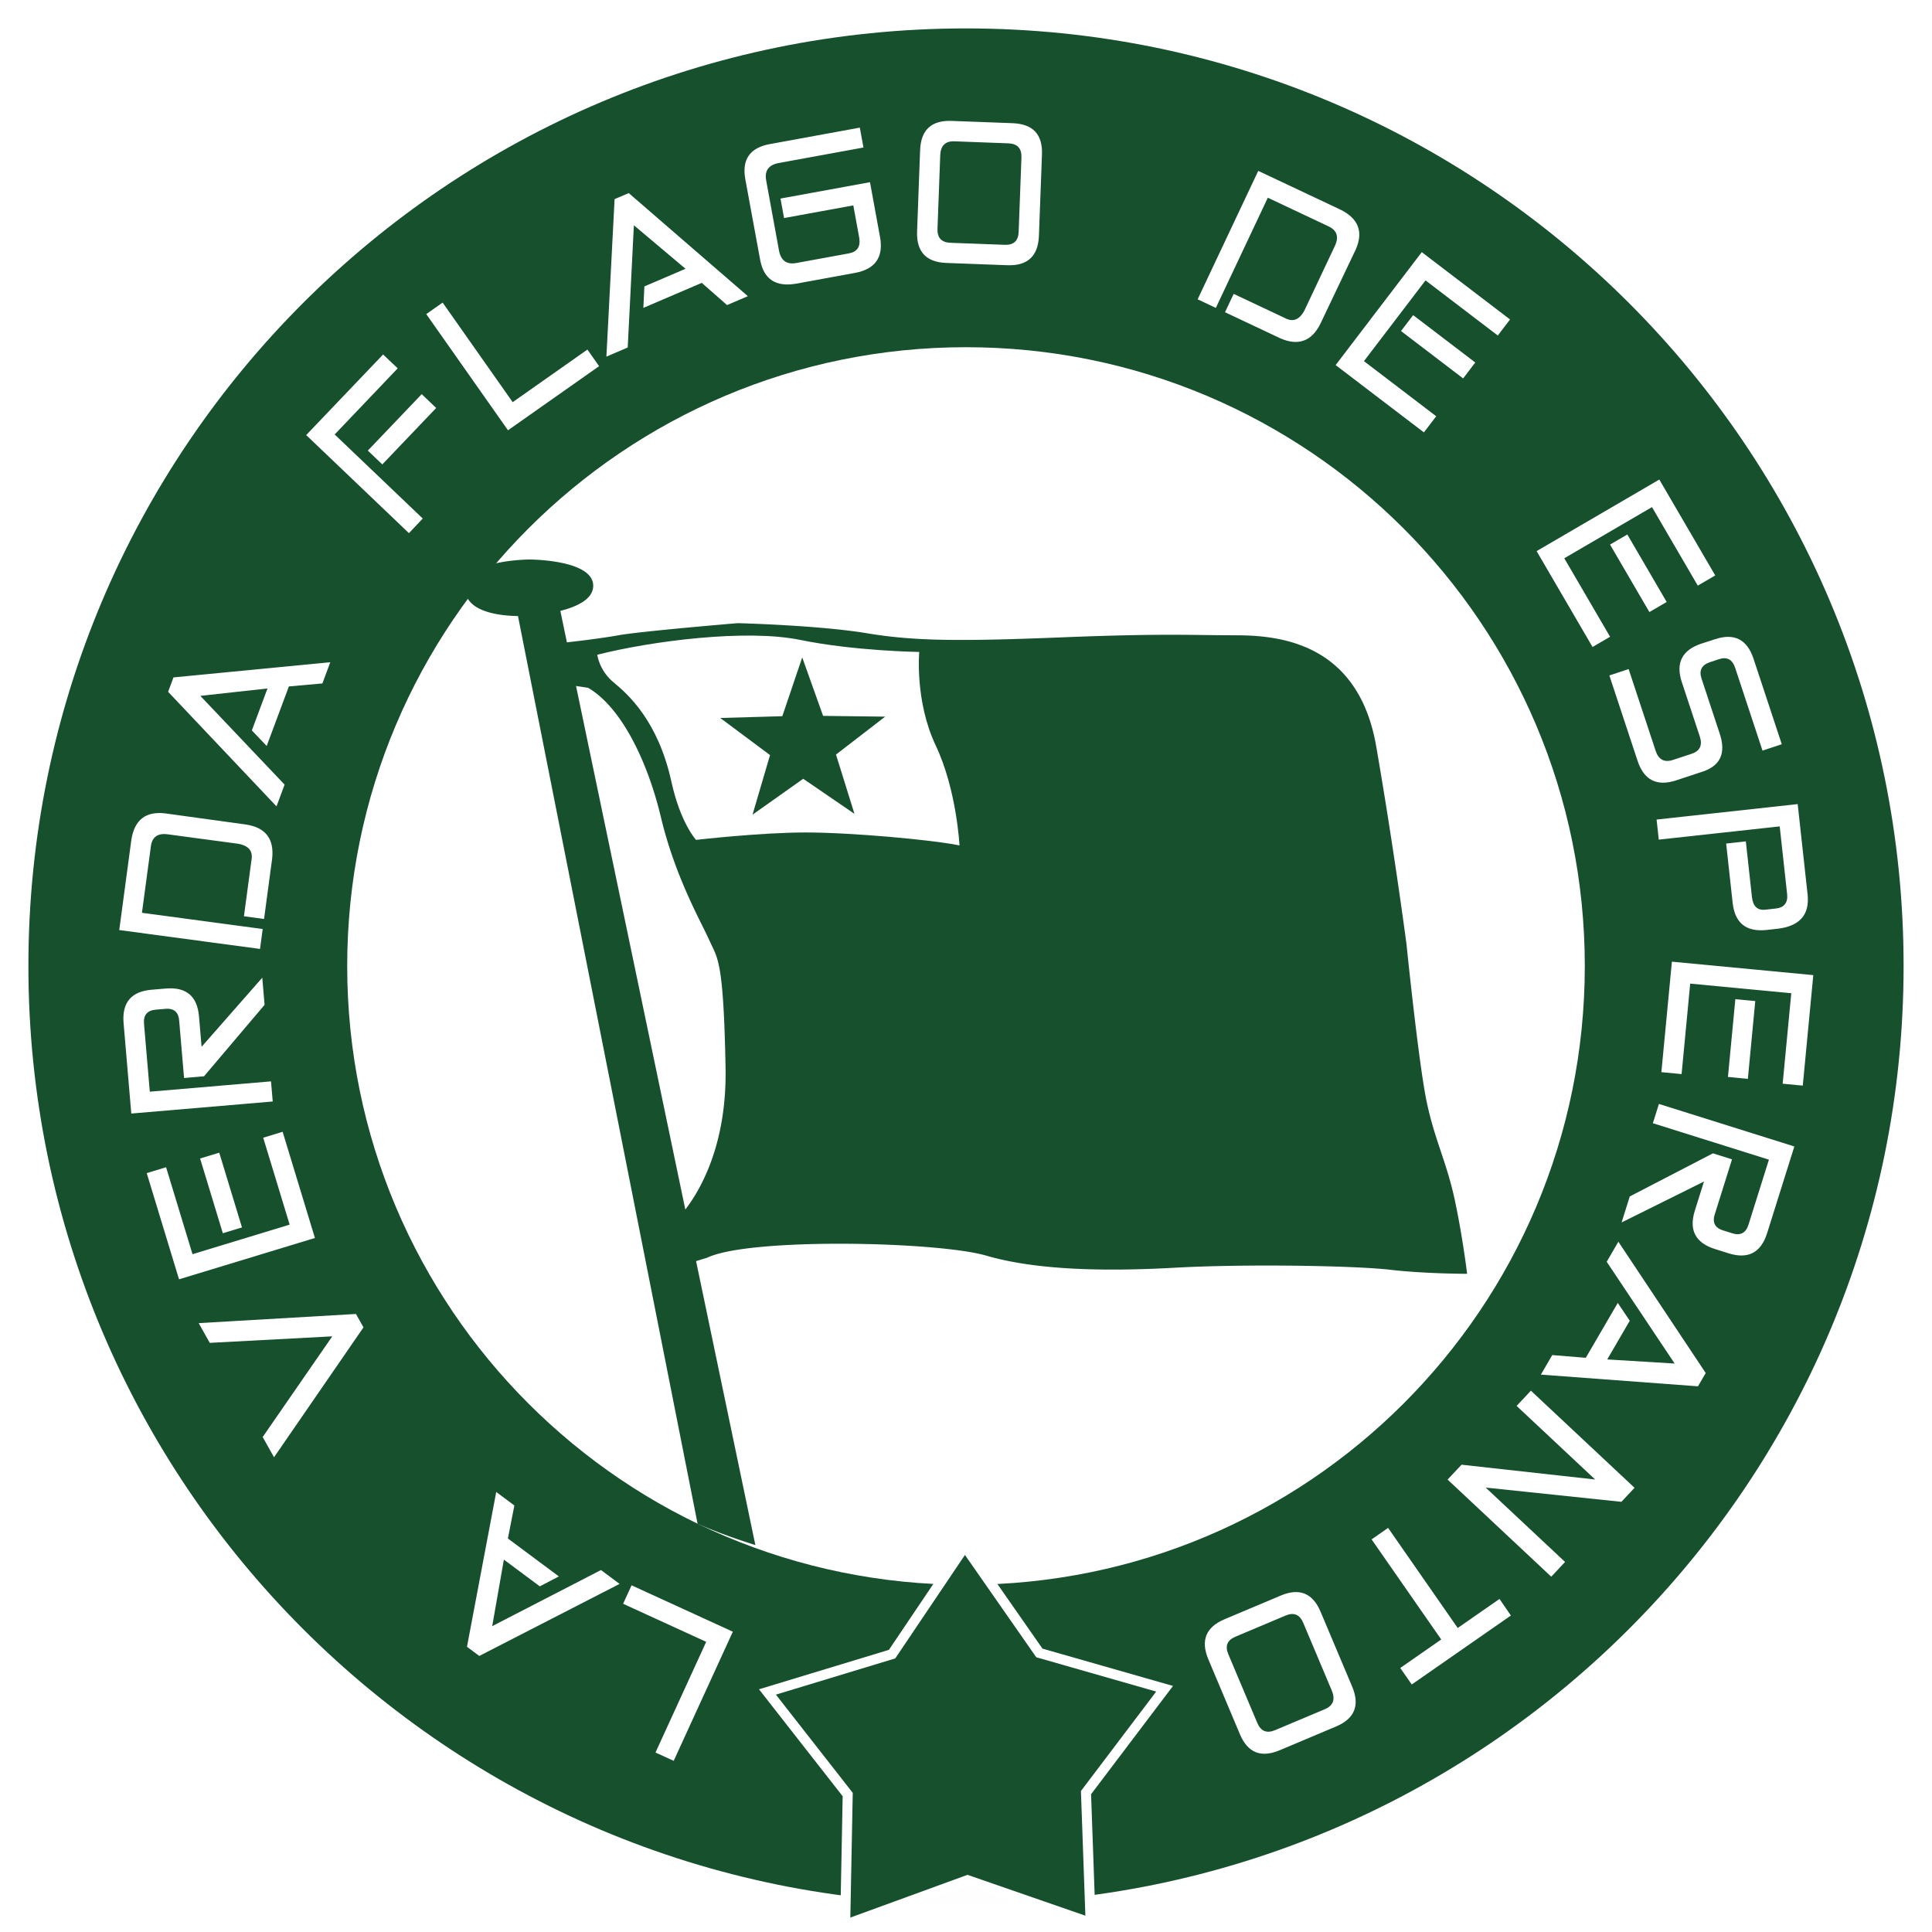
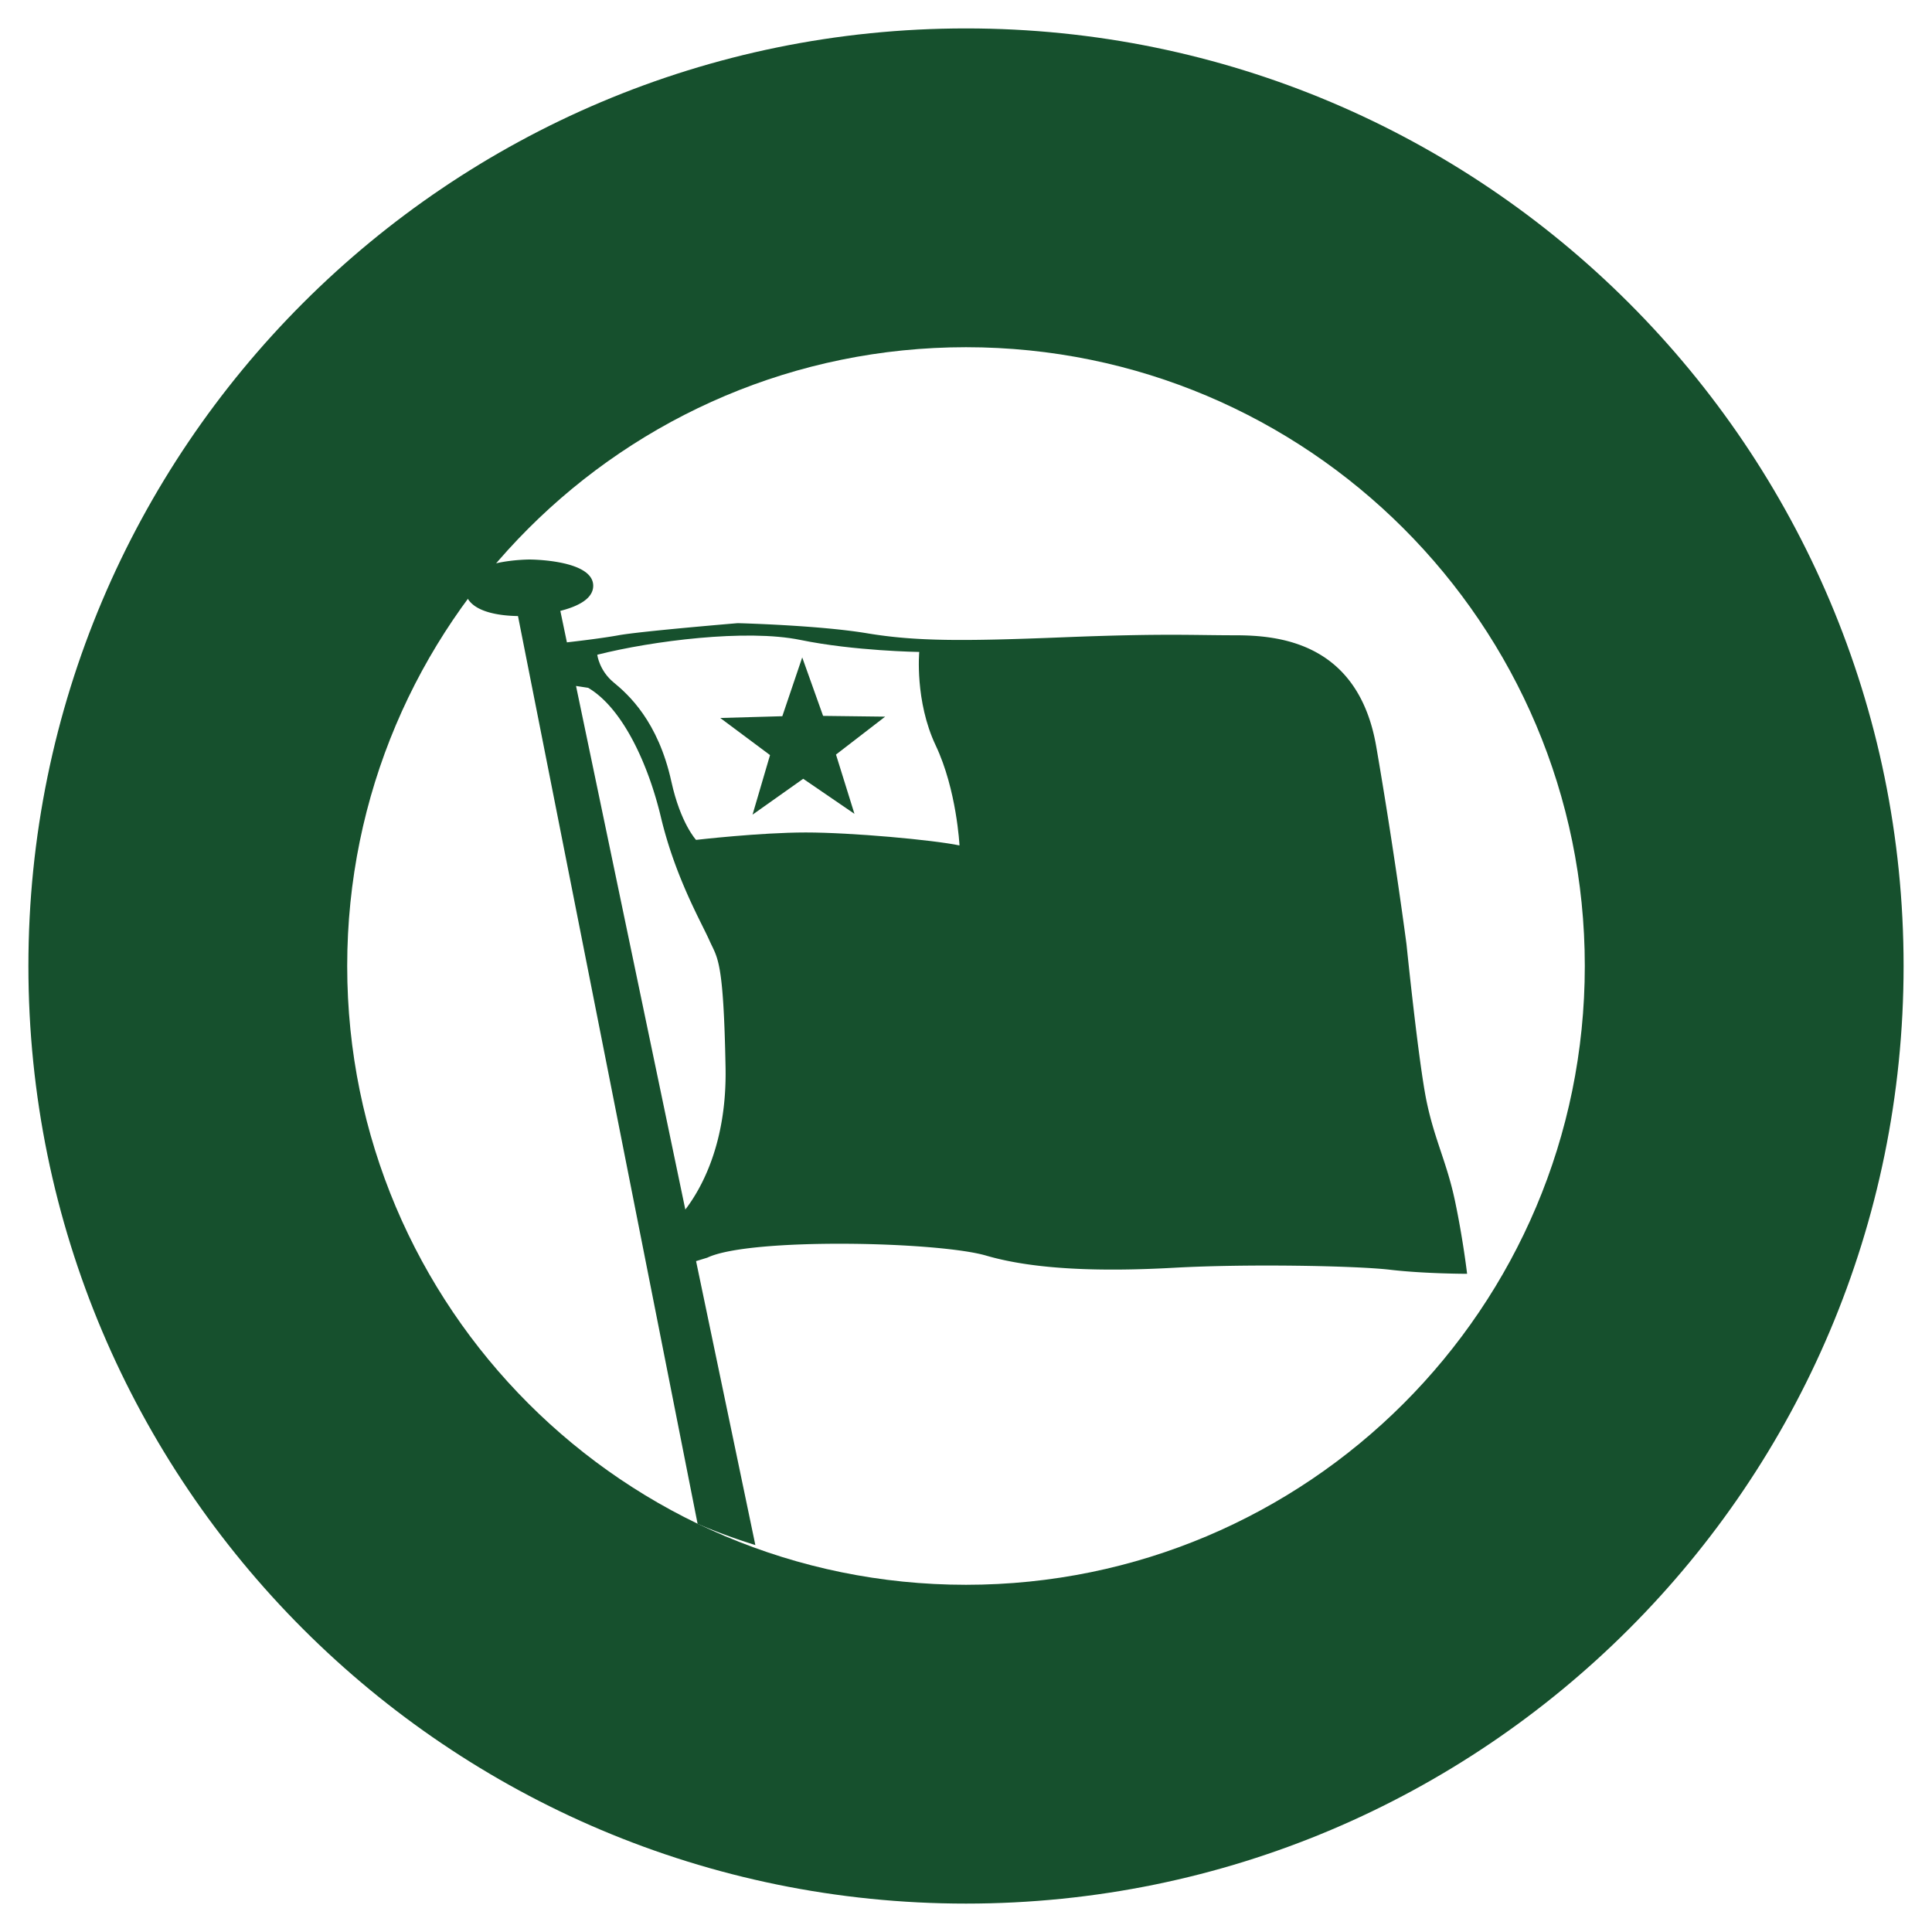
<svg xmlns="http://www.w3.org/2000/svg" height="2500" viewBox="0 0 192.756 192.756" width="2500">
  <g clip-rule="evenodd" fill-rule="evenodd">
-     <path d="m0 0h192.756v192.756h-192.756z" fill="#fff" />
    <path d="m189.922 96.378c0 51.663-41.883 93.544-93.545 93.544s-93.543-41.881-93.543-93.544c0-51.662 41.881-93.543 93.543-93.543s93.545 41.881 93.545 93.543z" fill="#16502d" />
    <path d="m158.116 96.378c0 34.1-27.641 61.737-61.738 61.737s-61.738-27.639-61.738-61.736 27.642-61.738 61.738-61.738c34.098 0 61.738 27.641 61.738 61.738z" fill="#fff" />
    <path d="m145.167 119.83c-.807-3.83-2.016-6.047-2.822-9.879-.807-3.83-2.016-15.724-2.016-15.724s-1.21-9.274-3.023-19.757c-1.814-10.483-9.879-11.088-14.113-11.088-4.232 0-7.057-.201-17.137.202s-14.716.403-19.555-.403c-4.838-.807-12.902-1.008-12.902-1.008s-9.677.806-11.895 1.209c-1.546.281-3.874.562-5.143.706l-.656-3.141c1.691-.427 3.28-1.183 3.28-2.504 0-2.62-6.352-2.62-6.352-2.62s-6.45 0-6.45 2.822c0 2.564 3.903 2.798 5.297 2.819l17.921 90.569a59.912 59.912 0 0 0 5.761 2.117l-5.915-28.328 1.125-.346c4.234-2.018 22.982-1.613 27.821-.203 4.838 1.412 11.492 1.613 18.748 1.211 7.26-.404 18.145-.203 21.572.201 3.428.402 7.66.402 7.66.402s-.399-3.427-1.206-7.257zm-76.792.846-10.905-52.238 1.211.186c3.427 2.016 5.988 7.575 7.257 12.902 1.434 6.02 4.032 10.483 4.838 12.298.807 1.814 1.411 1.814 1.613 12.701.14 7.534-2.42 12.069-4.013 14.151z" fill="#16502d" />
    <path d="m69.445 83.796s6.388-.74 10.95-.74 12.687.74 15.334 1.293c0 0-.274-5.541-2.373-9.975-2.098-4.432-1.642-9.328-1.642-9.328s-6.48-.092-11.864-1.2c-5.384-1.107-14.785.093-20.26 1.477 0 0 .182 1.57 1.642 2.77 1.46 1.202 4.427 3.864 5.75 9.883.91 4.157 2.463 5.82 2.463 5.82z" fill="#fff" />
  </g>
-   <path d="m70.457 163.805-8.289-3.796.844-1.842 10.104 4.628-5.901 12.885-1.816-.832zm-8.641-5.779-13.996 7.189-1.23-.916 2.919-15.444 1.81 1.347-.647 3.294 5.085 3.784-1.903.99-3.583-2.667-1.164 6.638 10.852-5.598zm-40.889-24.048-1.104-1.969 15.691-.914.75 1.337-8.924 12.96-1.133-2.02 6.943-10.044zm-.963-18.394 1.91-.58 2.268 7.457-1.91.581zm8.934 6.6-2.638-8.675 1.938-.59 3.222 10.596-13.559 4.123-3.222-10.596 1.93-.587 2.637 8.676zm-8.545-14.801-1.99.17-.477-5.605q-.062-1.408-1.379-1.296l-.961.082q-1.288.11-1.177 1.407l.577 6.777 12.092-1.03.172 2.009-14.111 1.202-.774-9.074q-.227-3.011 2.78-3.277l1.423-.121q3.057-.26 3.324 2.757l.26 3.056 6.055-6.896.23 2.71zm3.984-15.969.747-5.565q.276-1.404-1.363-1.672l-7.027-.943q-1.466-.178-1.642 1.21l-.89 6.626 12.048 1.617-.267 1.989-14.046-1.885 1.21-9.017q.465-2.955 3.35-2.626l8.095 1.116q2.919.45 2.601 3.396l-.808 6.023zm3.25-10.962-10.815-11.43.535-1.437 15.645-1.514-.787 2.116-3.344.299-2.212 5.94-1.482-1.55 1.56-4.187-6.7.738 8.408 8.855zm14.486-41.127 1.445 1.379-5.376 5.631-1.444-1.379zm.105 12.41-1.379 1.457-10.251-9.785 7.673-8.039 1.459 1.379-6.288 6.601zm8.972-11.612 7.456-5.246 1.166 1.657-9.09 6.395-8.154-11.59 1.633-1.15zm9.35-4.542.818-15.714 1.41-.603 11.886 10.285-2.076.888-2.522-2.215-5.827 2.495.101-2.142 4.106-1.758-5.154-4.342-.614 12.195zm25.648-20.863-8.475 1.55q-1.486.29-1.235 1.716l1.286 7.032q.29 1.477 1.705 1.228l5.277-.965q1.231-.235 1.022-1.54l-.593-3.246-6.909 1.263-.356-1.945 8.93-1.633.998 5.457q.555 3.036-2.51 3.597l-5.855 1.07q-3.07.533-3.599-2.41l-1.472-8q-.544-2.97 2.446-3.516l8.977-1.642.363 1.984zm9.073-.618q-1.36-.05-1.413 1.396l-.274 7.327q-.05 1.35 1.29 1.4l5.427.202q1.33.05 1.38-1.28l.278-7.434q.05-1.359-1.309-1.41zm-3.422.886q.114-3.036 3.15-2.923l6.074.227q3.047.114 2.934 3.121l-.303 8.118q-.123 3.046-3.16 2.932l-6.074-.226q-3.036-.114-2.923-3.15zm31.284 14.334 5.078 2.396q1.254.688 2.006-.792l3.026-6.413q.613-1.343-.656-1.931l-6.046-2.854-5.188 10.993-1.815-.856 6.048-12.816 8.228 3.882q2.675 1.338 1.488 3.988l-3.513 7.378q-1.313 2.645-4.024 1.45l-5.496-2.594zm24.105 6.847-1.211 1.588-6.198-4.728 1.211-1.587zm-11.107-.136 7.21 5.5-1.228 1.61-8.806-6.716 8.594-11.269 8.806 6.717-1.222 1.603-7.21-5.5zm30.204 24.028-1.725 1.006-3.927-6.733 1.725-1.006zm-10.216-4.361 4.569 7.833-1.75 1.02-5.58-9.566 12.242-7.14 5.58 9.567-1.742 1.016-4.569-7.833zm4.496 11.692 1.924-.635 2.7 8.17q.448 1.326 1.755.884l1.813-.6q1.268-.408.829-1.736l-1.79-5.414q-.953-2.885 1.97-3.851l1.34-.433q2.876-.95 3.838 1.932l2.825 8.546-1.924.636-2.73-8.262q-.415-1.255-1.615-.859l-.88.29q-1.263.419-.86 1.637l1.821 5.514q.957 2.895-1.718 3.779l-2.629.868q-2.888.945-3.85-1.937zm4.932 16.383-.22-2.004 14.078-1.544.993 9.053q.3 3.004-3.016 3.387l-1.103.121q-3.022.313-3.361-2.688l-.651-5.936 1.965-.216.608 5.543q.154 1.4 1.334 1.271l1.035-.114q1.285-.14 1.14-1.464l-.738-6.732zm8.888 23.864-1.988-.19.738-7.76 1.988.19zm-5.754-9.501-.858 9.027-2.017-.192 1.049-11.025 14.108 1.342-1.049 11.025-2.007-.191.858-9.028zm2.269 16.933 1.905.598-1.685 5.366q-.478 1.326.783 1.722l.92.29q1.234.387 1.624-.856l2.038-6.488-11.578-3.637.604-1.924 13.511 4.244-2.729 8.689q-.932 2.872-3.816 1.976l-1.362-.428q-2.927-.92-2.028-3.812l.919-2.927-8.219 4.082.815-2.595zm-9.435 8.818 8.715 13.1-.772 1.327-15.674-1.167 1.135-1.951 3.346.273 3.19-5.477 1.196 1.78-2.247 3.86 6.726.41-6.78-10.154zm-13.237 24.53 7.92 7.42-1.379 1.472-10.341-9.69 1.391-1.485 13.33 1.477-7.835-7.341 1.425-1.52 10.341 9.689-1.312 1.4zm-7.378 19.645-1.146-1.648 4.087-2.842-6.947-9.987 1.647-1.146 6.947 9.987 4.166-2.898 1.138 1.653zm-8.67 2.465q1.253-.529.691-1.862l-2.848-6.756q-.524-1.245-1.76-.724l-5.005 2.11q-1.227.516-.71 1.743l2.89 6.854q.528 1.254 1.781.725l4.96-2.09zm2.727-2.249q1.18 2.8-1.62 3.98l-5.601 2.361q-2.81 1.184-3.978-1.59l-3.155-7.485q-1.175-2.813 1.625-3.993l5.6-2.36q2.8-1.18 3.981 1.62z" fill="#fff" />
-   <path d="m91.122 182.572h11.324v9.424h-11.324z" fill="#fff" fill-rule="evenodd" opacity=".99" />
  <g fill="#16502d">
-     <path d="m103.697 164.914-7.433-10.66-7.26 10.778-12.435 3.775 8.007 10.236-.252 12.993 12.209-4.453 12.28 4.256-.463-12.988 7.842-10.363z" stroke="#fff" />
    <path d="m82.12 71.424-2.082-5.834-1.986 5.867-6.192.176 4.966 3.702-1.745 5.943 5.055-3.579 5.113 3.497-1.842-5.914 4.906-3.782z" />
  </g>
</svg>